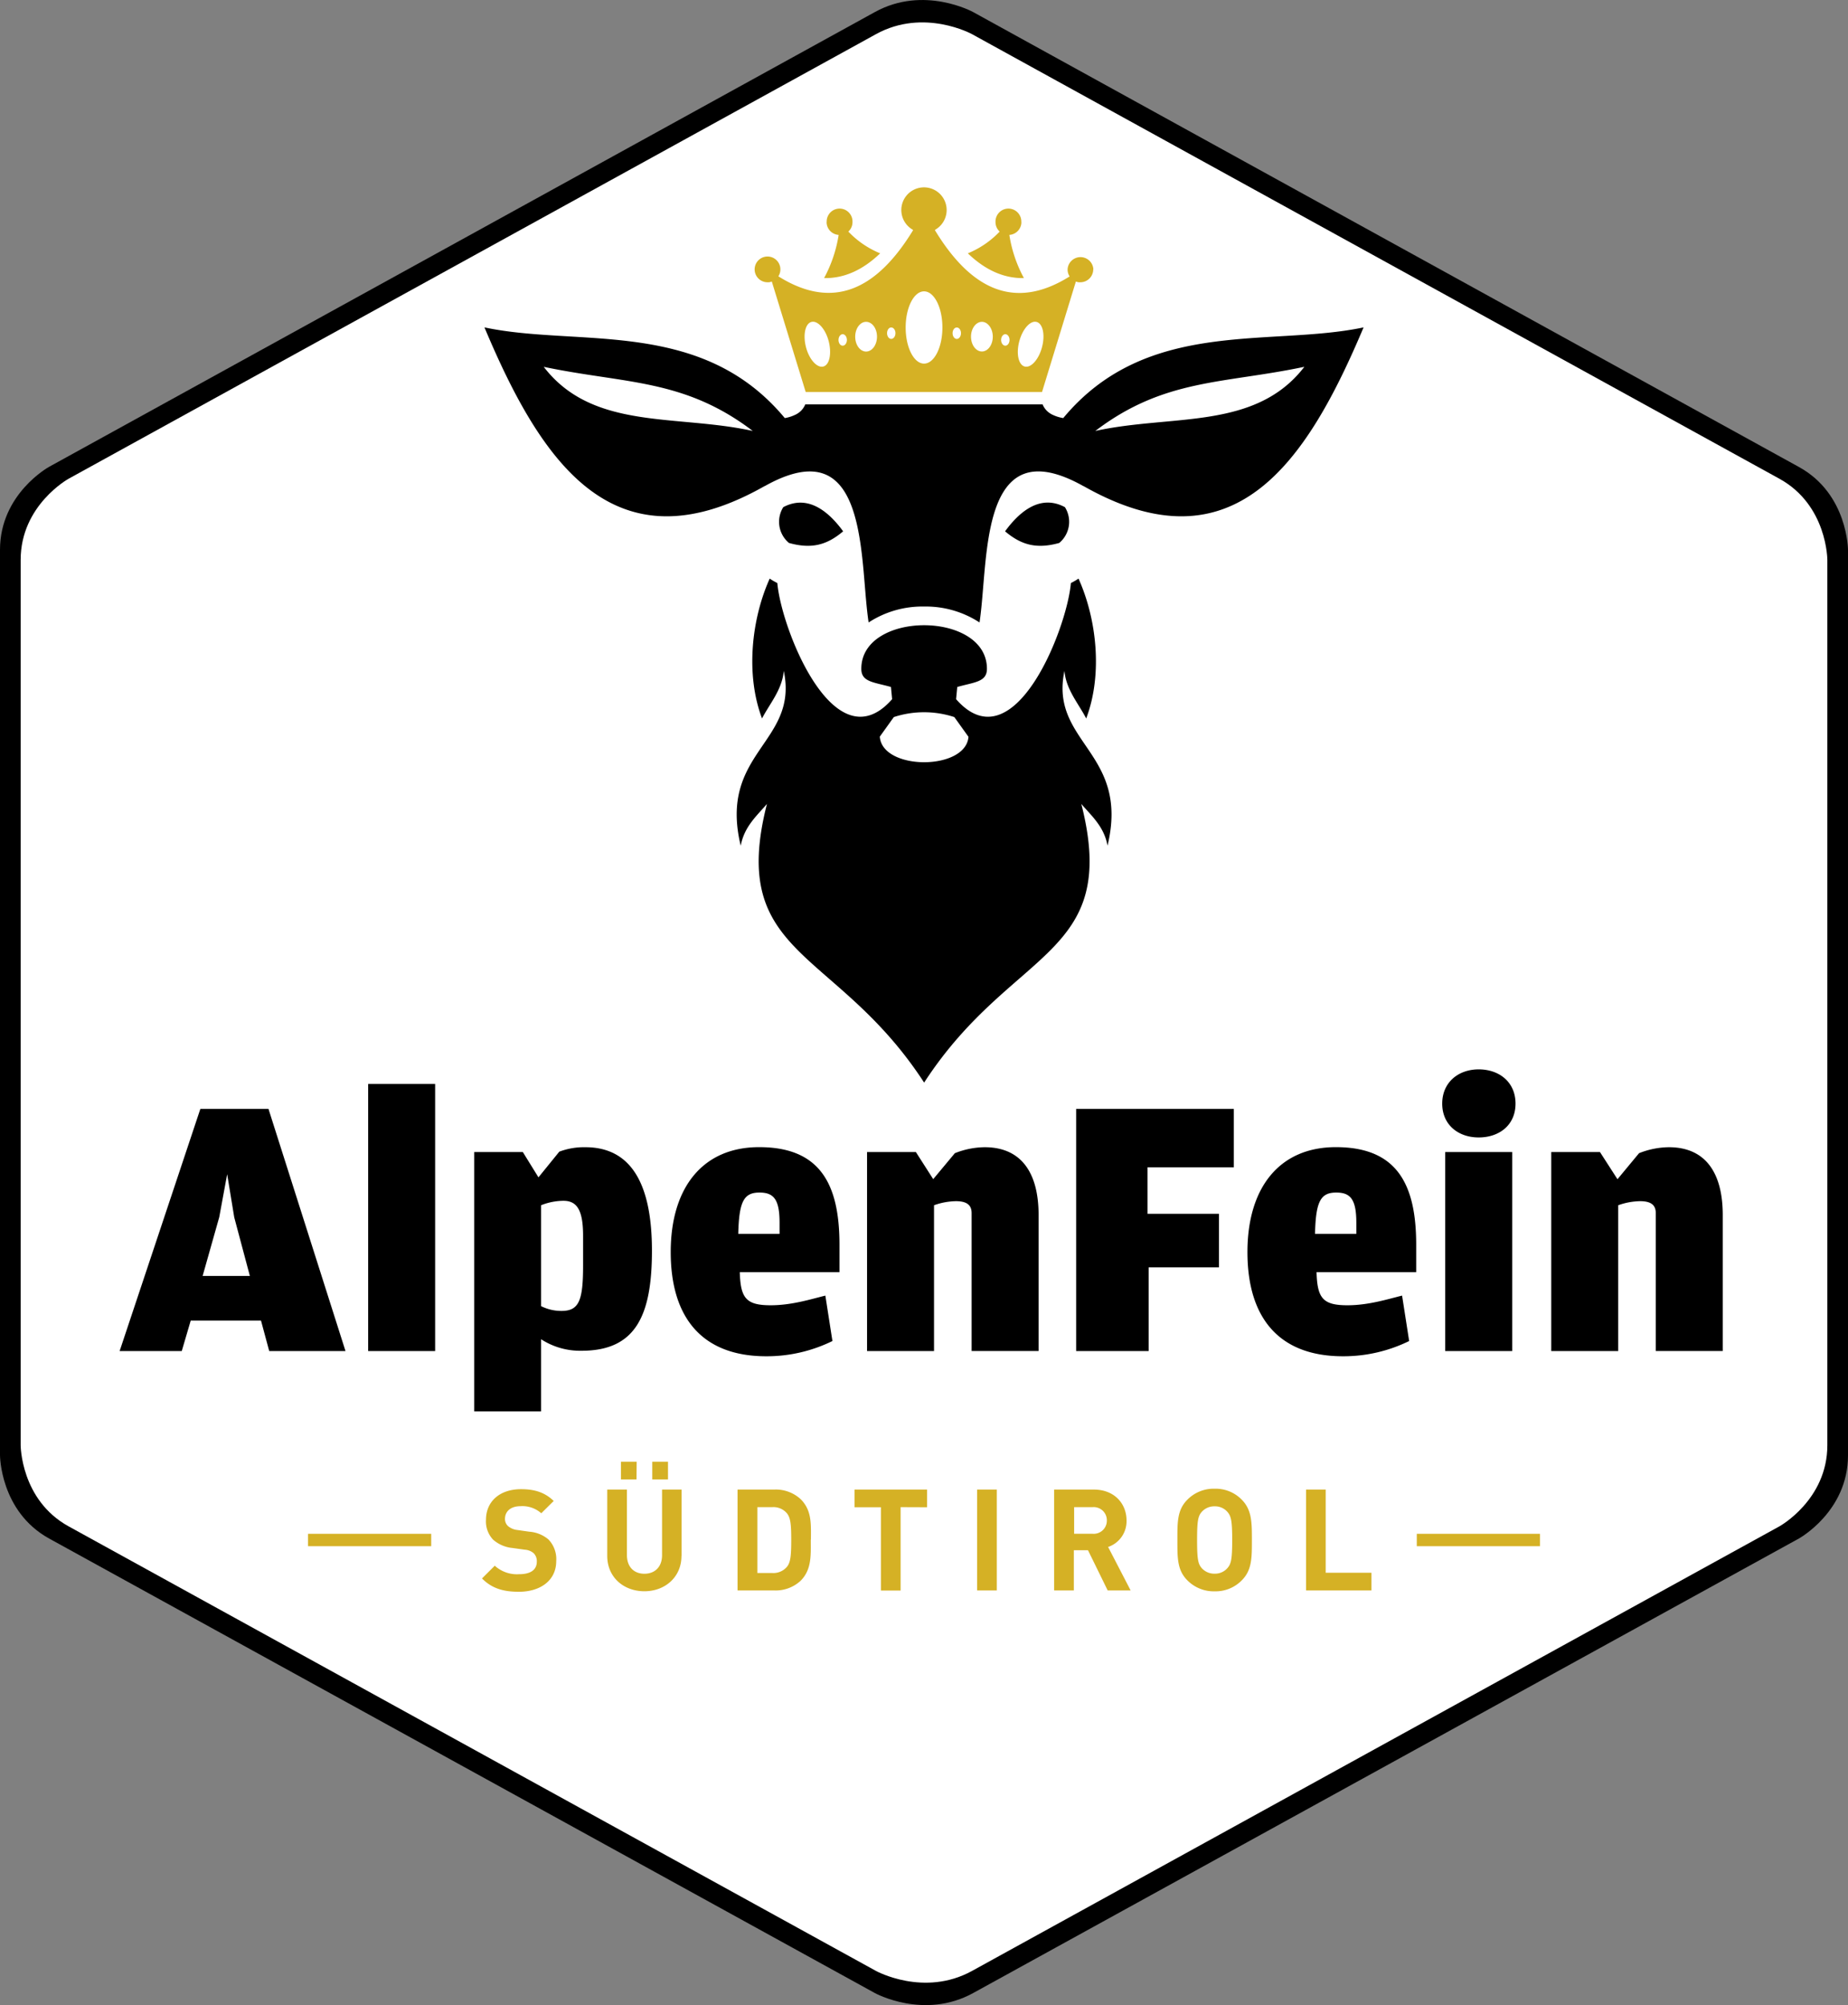
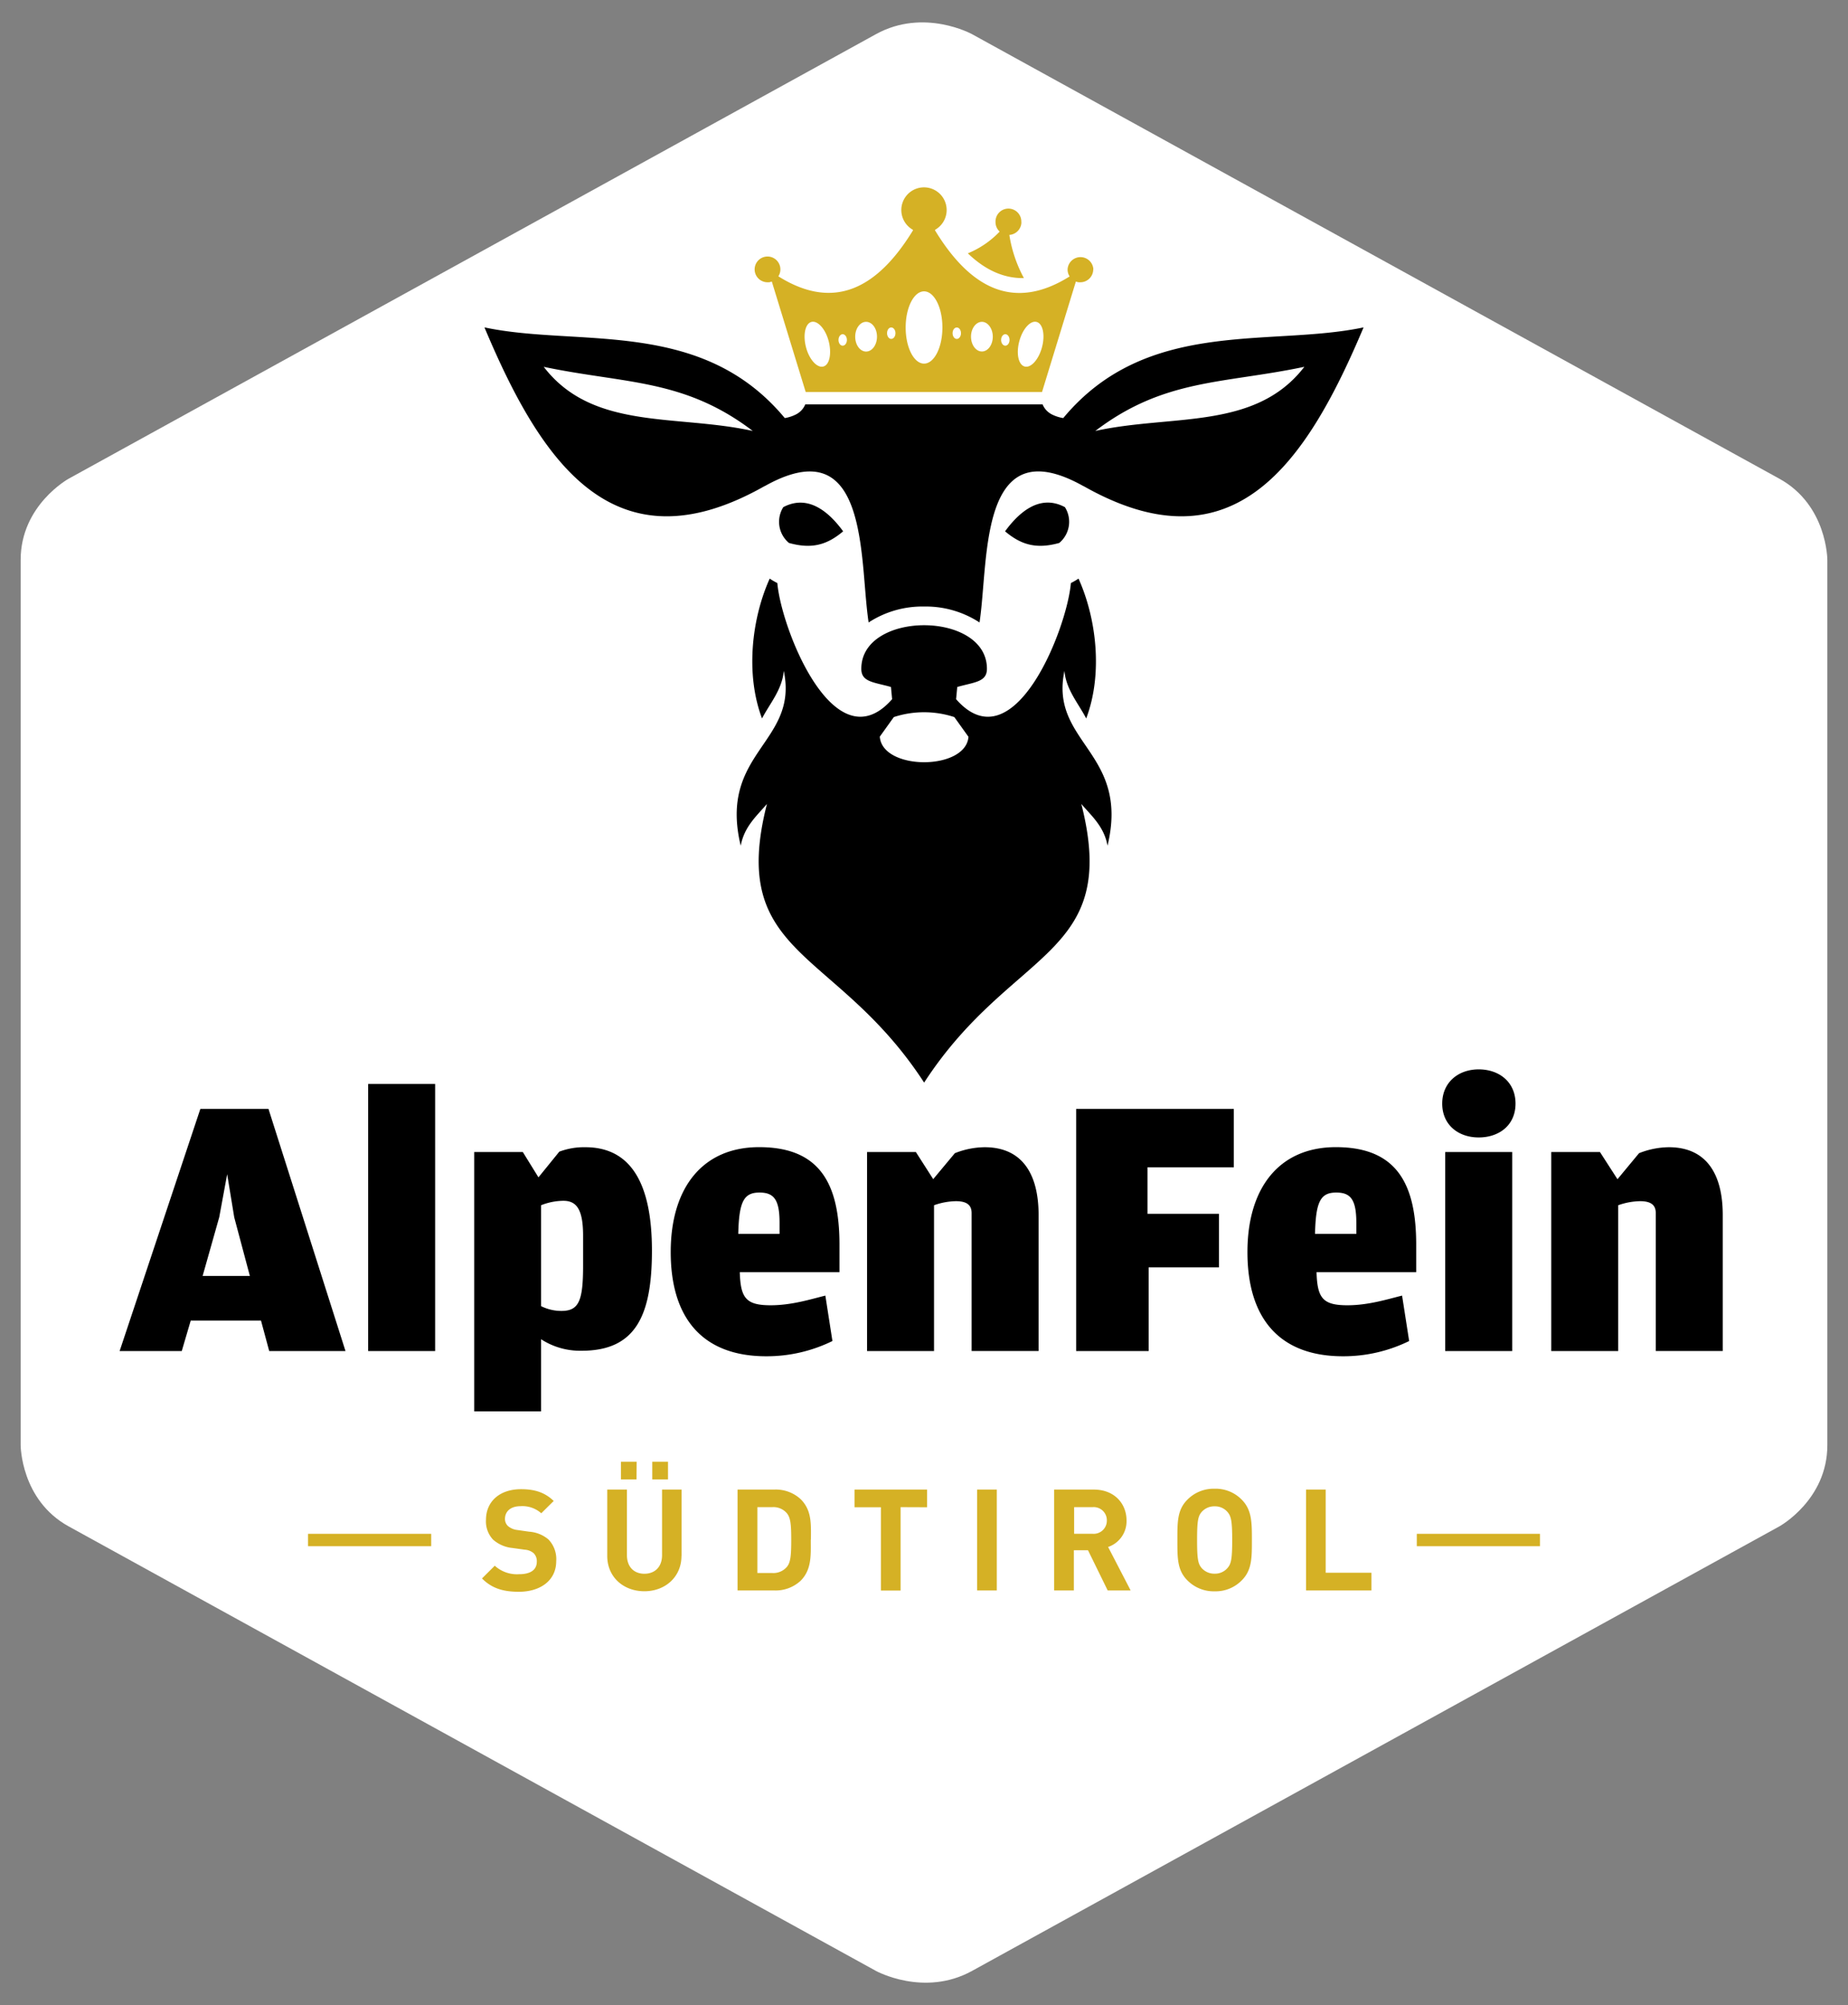
<svg xmlns="http://www.w3.org/2000/svg" id="Ebene_1" data-name="Ebene 1" viewBox="0 0 522.59 566.93">
  <rect x="0" y="0" width="522.59" height="566.93" fill="#808080" stroke="none" />
  <defs>
    <style>.cls-1,.cls-5{fill:none;}.cls-2{clip-path:url(#clip-path);}.cls-3{fill:#fff;}.cls-4{fill:#d5b125;}.cls-5{stroke:#d5b125;stroke-width:3.5px;}</style>
    <clipPath id="clip-path">
      <rect class="cls-1" width="522.59" height="566.93" />
    </clipPath>
  </defs>
  <title>logo-mit-linie-2</title>
  <g id="logo-mit-linie">
    <g class="cls-2">
-       <path d="M13.87,132S0,139.61,0,155.45v256S0,427.32,13.87,435L247.42,563.54s13.87,7.63,27.75,0L508.72,435s13.87-7.64,13.87-23.48v-256s0-15.84-13.87-23.48L275.17,3.4s-13.88-7.64-27.75,0Z" />
-     </g>
+       </g>
    <g class="cls-2">
      <path class="cls-3" d="M19.4,135.36S5.84,142.83,5.84,158.31V408.62s0,15.48,13.56,22.95L247.73,557.28s13.57,7.46,27.13,0L503.19,431.57s13.56-7.46,13.56-22.95V158.31s0-15.48-13.56-22.95L274.86,9.65s-13.56-7.46-27.13,0Z" />
    </g>
    <g class="cls-2">
-       <path d="M457.4,333.42l-4.95-7.68H438.67V382h18.94V340.78a19.07,19.07,0,0,1,6.21-1.15c3.26,0,4.41,1.26,4.41,3.36v39h18.94V343.52c0-11.57-4.63-19.15-15.25-19.15a23.41,23.41,0,0,0-8.42,1.69ZM408.69,382h18.94V325.74H408.69Zm9.47-60.39c5.78,0,10.41-3.47,10.41-9.57s-4.63-9.68-10.41-9.68-10.32,3.69-10.32,9.68,4.53,9.57,10.32,9.57m-46.29,27.26c.21-9.16,1.57-11.68,6-11.68,4,0,5.68,1.89,5.68,8.52v3.16Zm.42,10.83h28.19v-7.78c0-17.26-5.57-27.57-22.72-27.57-15.89,0-25,11.36-25,29.67,0,18.62,8.94,29.46,27,29.46a42.14,42.14,0,0,0,18.73-4.31l-2-12.84c-4.1,1-9.47,2.73-15.46,2.73-6.95,0-8.52-2-8.73-9.36m-68,22.3h20.52V358.35h19.88V343.2h-20.2V330.05h24.41V313.53H304.32V382Zm-40.4-48.6L259,325.74H245.19V382h18.94V340.78a19.12,19.12,0,0,1,6.21-1.15c3.26,0,4.42,1.26,4.42,3.36v39H293.7V343.52c0-11.57-4.63-19.15-15.26-19.15a23.41,23.41,0,0,0-8.42,1.69Zm-55.13,15.47c.21-9.16,1.58-11.68,6-11.68,4,0,5.68,1.89,5.68,8.52v3.16Zm.42,10.83h28.2v-7.78c0-17.26-5.58-27.57-22.72-27.57-15.89,0-25,11.36-25,29.67,0,18.62,8.94,29.46,27,29.46a42.14,42.14,0,0,0,18.73-4.31l-2-12.84c-4.1,1-9.47,2.73-15.46,2.73-6.95,0-8.53-2-8.74-9.36M153,369.3V340.78a17.48,17.48,0,0,1,6.32-1.26c3.78,0,5.57,2.52,5.57,9.89v8.42c0,9.89-1.15,12.83-6.1,12.83A12.74,12.74,0,0,1,153,369.3m-.73-36.41-4.42-7.15H134.1v73.33H153V378.66a20.34,20.34,0,0,0,11.47,3.26c15.26,0,19.89-9.89,19.89-28.3,0-18.2-5.47-29.25-18.84-29.25a19.79,19.79,0,0,0-7.36,1.26ZM104.11,382h18.94V306.49H104.11ZM70.66,360.77H57.3L62,344.15,64.24,332l2,12.2ZM53.93,373.4H73.81L76.13,382H97.7L75.92,313.53H56.66L33.83,382H51.4Z" />
+       <path d="M457.4,333.42l-4.95-7.68H438.67V382h18.94V340.78a19.07,19.07,0,0,1,6.21-1.15c3.26,0,4.41,1.26,4.41,3.36v39h18.94V343.52c0-11.57-4.63-19.15-15.25-19.15a23.41,23.41,0,0,0-8.42,1.69ZM408.69,382h18.94V325.74H408.69Zm9.47-60.39c5.78,0,10.41-3.47,10.41-9.57s-4.63-9.68-10.41-9.68-10.32,3.69-10.32,9.68,4.53,9.57,10.32,9.57m-46.29,27.26c.21-9.16,1.57-11.68,6-11.68,4,0,5.68,1.89,5.68,8.52v3.16Zm.42,10.83h28.19v-7.78c0-17.26-5.57-27.57-22.72-27.57-15.89,0-25,11.36-25,29.67,0,18.62,8.94,29.46,27,29.46a42.14,42.14,0,0,0,18.73-4.31l-2-12.84c-4.1,1-9.47,2.73-15.46,2.73-6.95,0-8.52-2-8.73-9.36m-68,22.3h20.52V358.35h19.88V343.2h-20.2V330.05h24.41V313.53H304.32V382Zm-40.4-48.6L259,325.74H245.19V382h18.94V340.78a19.12,19.12,0,0,1,6.21-1.15c3.26,0,4.42,1.26,4.42,3.36v39H293.7V343.52c0-11.57-4.63-19.15-15.26-19.15a23.41,23.41,0,0,0-8.42,1.69Zm-55.13,15.47c.21-9.16,1.58-11.68,6-11.68,4,0,5.68,1.89,5.68,8.52v3.16Zm.42,10.83h28.2v-7.78c0-17.26-5.58-27.57-22.72-27.57-15.89,0-25,11.36-25,29.67,0,18.62,8.94,29.46,27,29.46a42.14,42.14,0,0,0,18.73-4.31l-2-12.84c-4.1,1-9.47,2.73-15.46,2.73-6.95,0-8.53-2-8.74-9.36M153,369.3V340.78a17.48,17.48,0,0,1,6.32-1.26c3.78,0,5.57,2.52,5.57,9.89v8.42c0,9.89-1.15,12.83-6.1,12.83A12.74,12.74,0,0,1,153,369.3m-.73-36.41-4.42-7.15H134.1v73.33H153V378.66a20.34,20.34,0,0,0,11.47,3.26c15.26,0,19.89-9.89,19.89-28.3,0-18.2-5.47-29.25-18.84-29.25a19.79,19.79,0,0,0-7.36,1.26M104.11,382h18.94V306.49H104.11ZM70.66,360.77H57.3L62,344.15,64.24,332l2,12.2ZM53.93,373.4H73.81L76.13,382H97.7L75.92,313.53H56.66L33.83,382H51.4Z" />
    </g>
    <g class="cls-2">
      <path class="cls-4" d="M387.83,449.69v-5H374.89V421.17h-5.56v28.52Zm-39.38-14.26c0,5.49-.32,6.82-1.4,8a4.62,4.62,0,0,1-3.56,1.52,4.73,4.73,0,0,1-3.61-1.52c-1.08-1.2-1.36-2.53-1.36-8s.28-6.81,1.36-8a4.73,4.73,0,0,1,3.61-1.52,4.62,4.62,0,0,1,3.56,1.52c1.08,1.2,1.4,2.53,1.4,8m5.57,0c0-4.92,0-8.49-2.84-11.37a10.29,10.29,0,0,0-7.69-3.13,10.4,10.4,0,0,0-7.74,3.13c-2.88,2.88-2.8,6.45-2.8,11.37s-.08,8.5,2.8,11.38a10.44,10.44,0,0,0,7.74,3.13,10.33,10.33,0,0,0,7.69-3.13c2.88-2.88,2.84-6.45,2.84-11.38M313,429.91a3.71,3.71,0,0,1-4,3.76h-5.25v-7.53h5.25a3.71,3.71,0,0,1,4,3.77m6.73,19.78-6.37-12.29a7.68,7.68,0,0,0,5.21-7.49c0-4.77-3.44-8.74-9.25-8.74H298.1v28.52h5.57V438.32h4l5.57,11.37Zm-37.85-28.52h-5.57v28.52h5.57Zm-19.71,5v-5H241.66v5h7.45v23.55h5.57V426.14Zm-38.42,9.17c0,4.33-.16,6.37-1.2,7.65a5,5,0,0,1-4.17,1.77h-4.2V426.14h4.2a5,5,0,0,1,4.17,1.76c1,1.28,1.2,3.09,1.2,7.41m5.57,0c0-4.28.32-8.21-2.89-11.41a10.35,10.35,0,0,0-7.53-2.73H208.57v28.52h10.29a10.38,10.38,0,0,0,7.53-2.72c3.21-3.2,2.89-7.37,2.89-11.66m-40.38-22h-4.45v5h4.45Zm-8.86,0H175.6v5H180Zm12.7,26.6V421.17h-5.52v18.55c0,3.29-2,5.25-5,5.25s-4.93-2-4.93-5.25V421.17h-5.57v18.75c0,6.05,4.65,10,10.5,10s10.49-4,10.49-10m-35.41,1.36a8,8,0,0,0-2.2-6,9.45,9.45,0,0,0-5.45-2.2l-3.36-.48a4.9,4.9,0,0,1-2.65-1.12,2.76,2.76,0,0,1-.84-2c0-2,1.44-3.61,4.41-3.61a8,8,0,0,1,5.85,2l3.52-3.48c-2.44-2.36-5.29-3.33-9.21-3.33-6.17,0-9.94,3.57-9.94,8.65a7.5,7.5,0,0,0,2,5.61,9.66,9.66,0,0,0,5.52,2.37l3.45.48a4.24,4.24,0,0,1,2.52,1,3.17,3.17,0,0,1,.88,2.4c0,2.29-1.76,3.53-5,3.53a9.33,9.33,0,0,1-6.89-2.4l-3.61,3.6c2.81,2.84,6.09,3.77,10.42,3.77,6,0,10.57-3.13,10.57-8.66" />
    </g>
    <line class="cls-5" x1="400.65" y1="435.43" x2="435.49" y2="435.43" />
    <line class="cls-5" x1="87.1" y1="435.43" x2="121.94" y2="435.43" />
    <g class="cls-2">
      <path d="M248.76,208.33l4-5.58a27.49,27.49,0,0,1,17.11,0l4,5.58c-.75,9.58-24.32,9.58-25.07,0m-39.33,30.78c1-5.42,4.56-8.45,7.41-11.8-11.1,43.53,19.6,40.53,44.45,78.79h0c24.85-38.26,55.55-35.26,44.45-78.79,2.85,3.35,6.44,6.38,7.41,11.8,6.38-26.48-16.47-29.06-12.18-49.42.45,5.3,4,9.27,6.15,13.45,4.73-12.49,2.95-28.17-2.17-39.54a19.07,19.07,0,0,1-2.16,1.26c-1.1,13-16.2,51.37-32.46,32.83l.33-3.45c4.83-1.37,8.37-1.38,8.39-5.1.07-16.48-35.6-16.48-35.52,0,0,3.72,3.55,3.73,8.38,5.1l.33,3.45c-16.26,18.54-31.36-19.86-32.46-32.83a20,20,0,0,1-2.16-1.26c-5.12,11.37-6.89,27.05-2.17,39.54,2.17-4.18,5.7-8.15,6.15-13.45,4.29,20.36-18.56,22.94-12.18,49.42m90.08-85.59a7.79,7.79,0,0,0,1.61-10.12c-7.46-4-13.47,2.1-16.93,6.83,4.57,3.86,8.88,5.08,15.32,3.29m-61.11-3.29c-3.46-4.73-9.48-10.79-16.93-6.83a7.79,7.79,0,0,0,1.61,10.12c6.44,1.79,10.75.57,15.32-3.29m130.42-46.51c-13.85,18-37.44,13.36-59.11,18.13C329.22,107,346,108.54,368.82,103.72M212.87,121.85c-21.66-4.77-45.25-.08-59.11-18.13,22.86,4.82,39.61,3.28,59.11,18.13M385.6,92.57h0c-26.53,5.59-61.29-2.81-84.93,25.64h0a10.9,10.9,0,0,1-3-.93,5.57,5.57,0,0,1-2.84-2.94H227.72a5.57,5.57,0,0,1-2.84,2.94,11,11,0,0,1-2.95.93h0c-23.64-28.45-58.4-20-84.93-25.64h0c16,38.08,36.55,69.05,79.24,44.86l.05,0c22.78-12.74,26.32,6.5,27.92,24,.41,4.59.71,9.08,1.19,12.88.07.58.15,1.14.23,1.69a27.84,27.84,0,0,1,15.32-4.51l.36,0,.35,0A27.84,27.84,0,0,1,277,176c.08-.55.16-1.11.23-1.69.48-3.8.77-8.29,1.19-12.88,1.6-17.52,5.14-36.76,27.92-24l.05,0C349.05,161.62,369.55,130.65,385.6,92.57Z" />
    </g>
    <g class="cls-2">
      <path class="cls-4" d="M294.66,98.19c-.93,3.48-3.13,5.92-4.9,5.44s-2.45-3.68-1.51-7.16,3.12-5.91,4.89-5.44,2.45,3.68,1.52,7.16m-9.18-2.07c0,.89-.54,1.62-1.19,1.62s-1.19-.73-1.19-1.62.53-1.62,1.19-1.62,1.19.72,1.19,1.62m-4.73-.94c0,2.32-1.38,4.2-3.08,4.2s-3.08-1.88-3.08-4.2S276,91,277.67,91s3.08,1.89,3.08,4.21m-9-1c0,.9-.53,1.62-1.18,1.62s-1.19-.72-1.19-1.62.53-1.61,1.19-1.61,1.18.72,1.18,1.61m-5.25-1.61c0,5.64-2.32,10.21-5.19,10.21s-5.2-4.57-5.2-10.21,2.32-10.22,5.2-10.22,5.19,4.58,5.19,10.22M253.22,94.2c0,.9-.53,1.62-1.19,1.62s-1.18-.72-1.18-1.62.53-1.61,1.18-1.61,1.19.72,1.19,1.61m-5.22,1c0,2.32-1.38,4.2-3.08,4.2s-3.08-1.88-3.08-4.2S243.22,91,244.92,91,248,92.86,248,95.18m-8.51.94c0,.89-.53,1.62-1.19,1.62s-1.18-.73-1.18-1.62.53-1.62,1.18-1.62,1.19.72,1.19,1.62m-6.66,7.51c-1.77.48-4-2-4.9-5.44s-.25-6.68,1.52-7.16,4,2,4.89,5.44.26,6.69-1.51,7.16m76.36-27.47a3.65,3.65,0,0,0-7.29,0,3.56,3.56,0,0,0,.58,2c-15.56,9.76-27.91,3.69-38.1-13.08l.14-.16a6.41,6.41,0,1,0-6.46,0l.15.16C248,81.82,235.66,87.89,220.11,78.13A3.64,3.64,0,1,0,217,79.81a2.73,2.73,0,0,0,.41,0,1.84,1.84,0,0,0,.42-.07l.43-.13,9.58,31.23h66.83l9.57-31.23.43.13a2,2,0,0,0,.42.07,2.83,2.83,0,0,0,.41,0,3.64,3.64,0,0,0,3.65-3.65" />
    </g>
    <g class="cls-2">
      <path class="cls-4" d="M288.81,62.82a3.65,3.65,0,1,0-7.29,0,3.6,3.6,0,0,0,1.17,2.66,26,26,0,0,1-9,6.15c4.82,4.63,10.08,7.11,15.86,7a37.72,37.72,0,0,1-4.12-12.21,3.65,3.65,0,0,0,3.41-3.63" />
    </g>
    <g class="cls-2">
-       <path class="cls-4" d="M233.78,62.82a3.65,3.65,0,1,1,7.29,0,3.6,3.6,0,0,1-1.17,2.66,26,26,0,0,0,9,6.15c-4.82,4.63-10.08,7.11-15.86,7a38,38,0,0,0,4.12-12.21,3.65,3.65,0,0,1-3.41-3.63" />
-     </g>
+       </g>
  </g>
</svg>